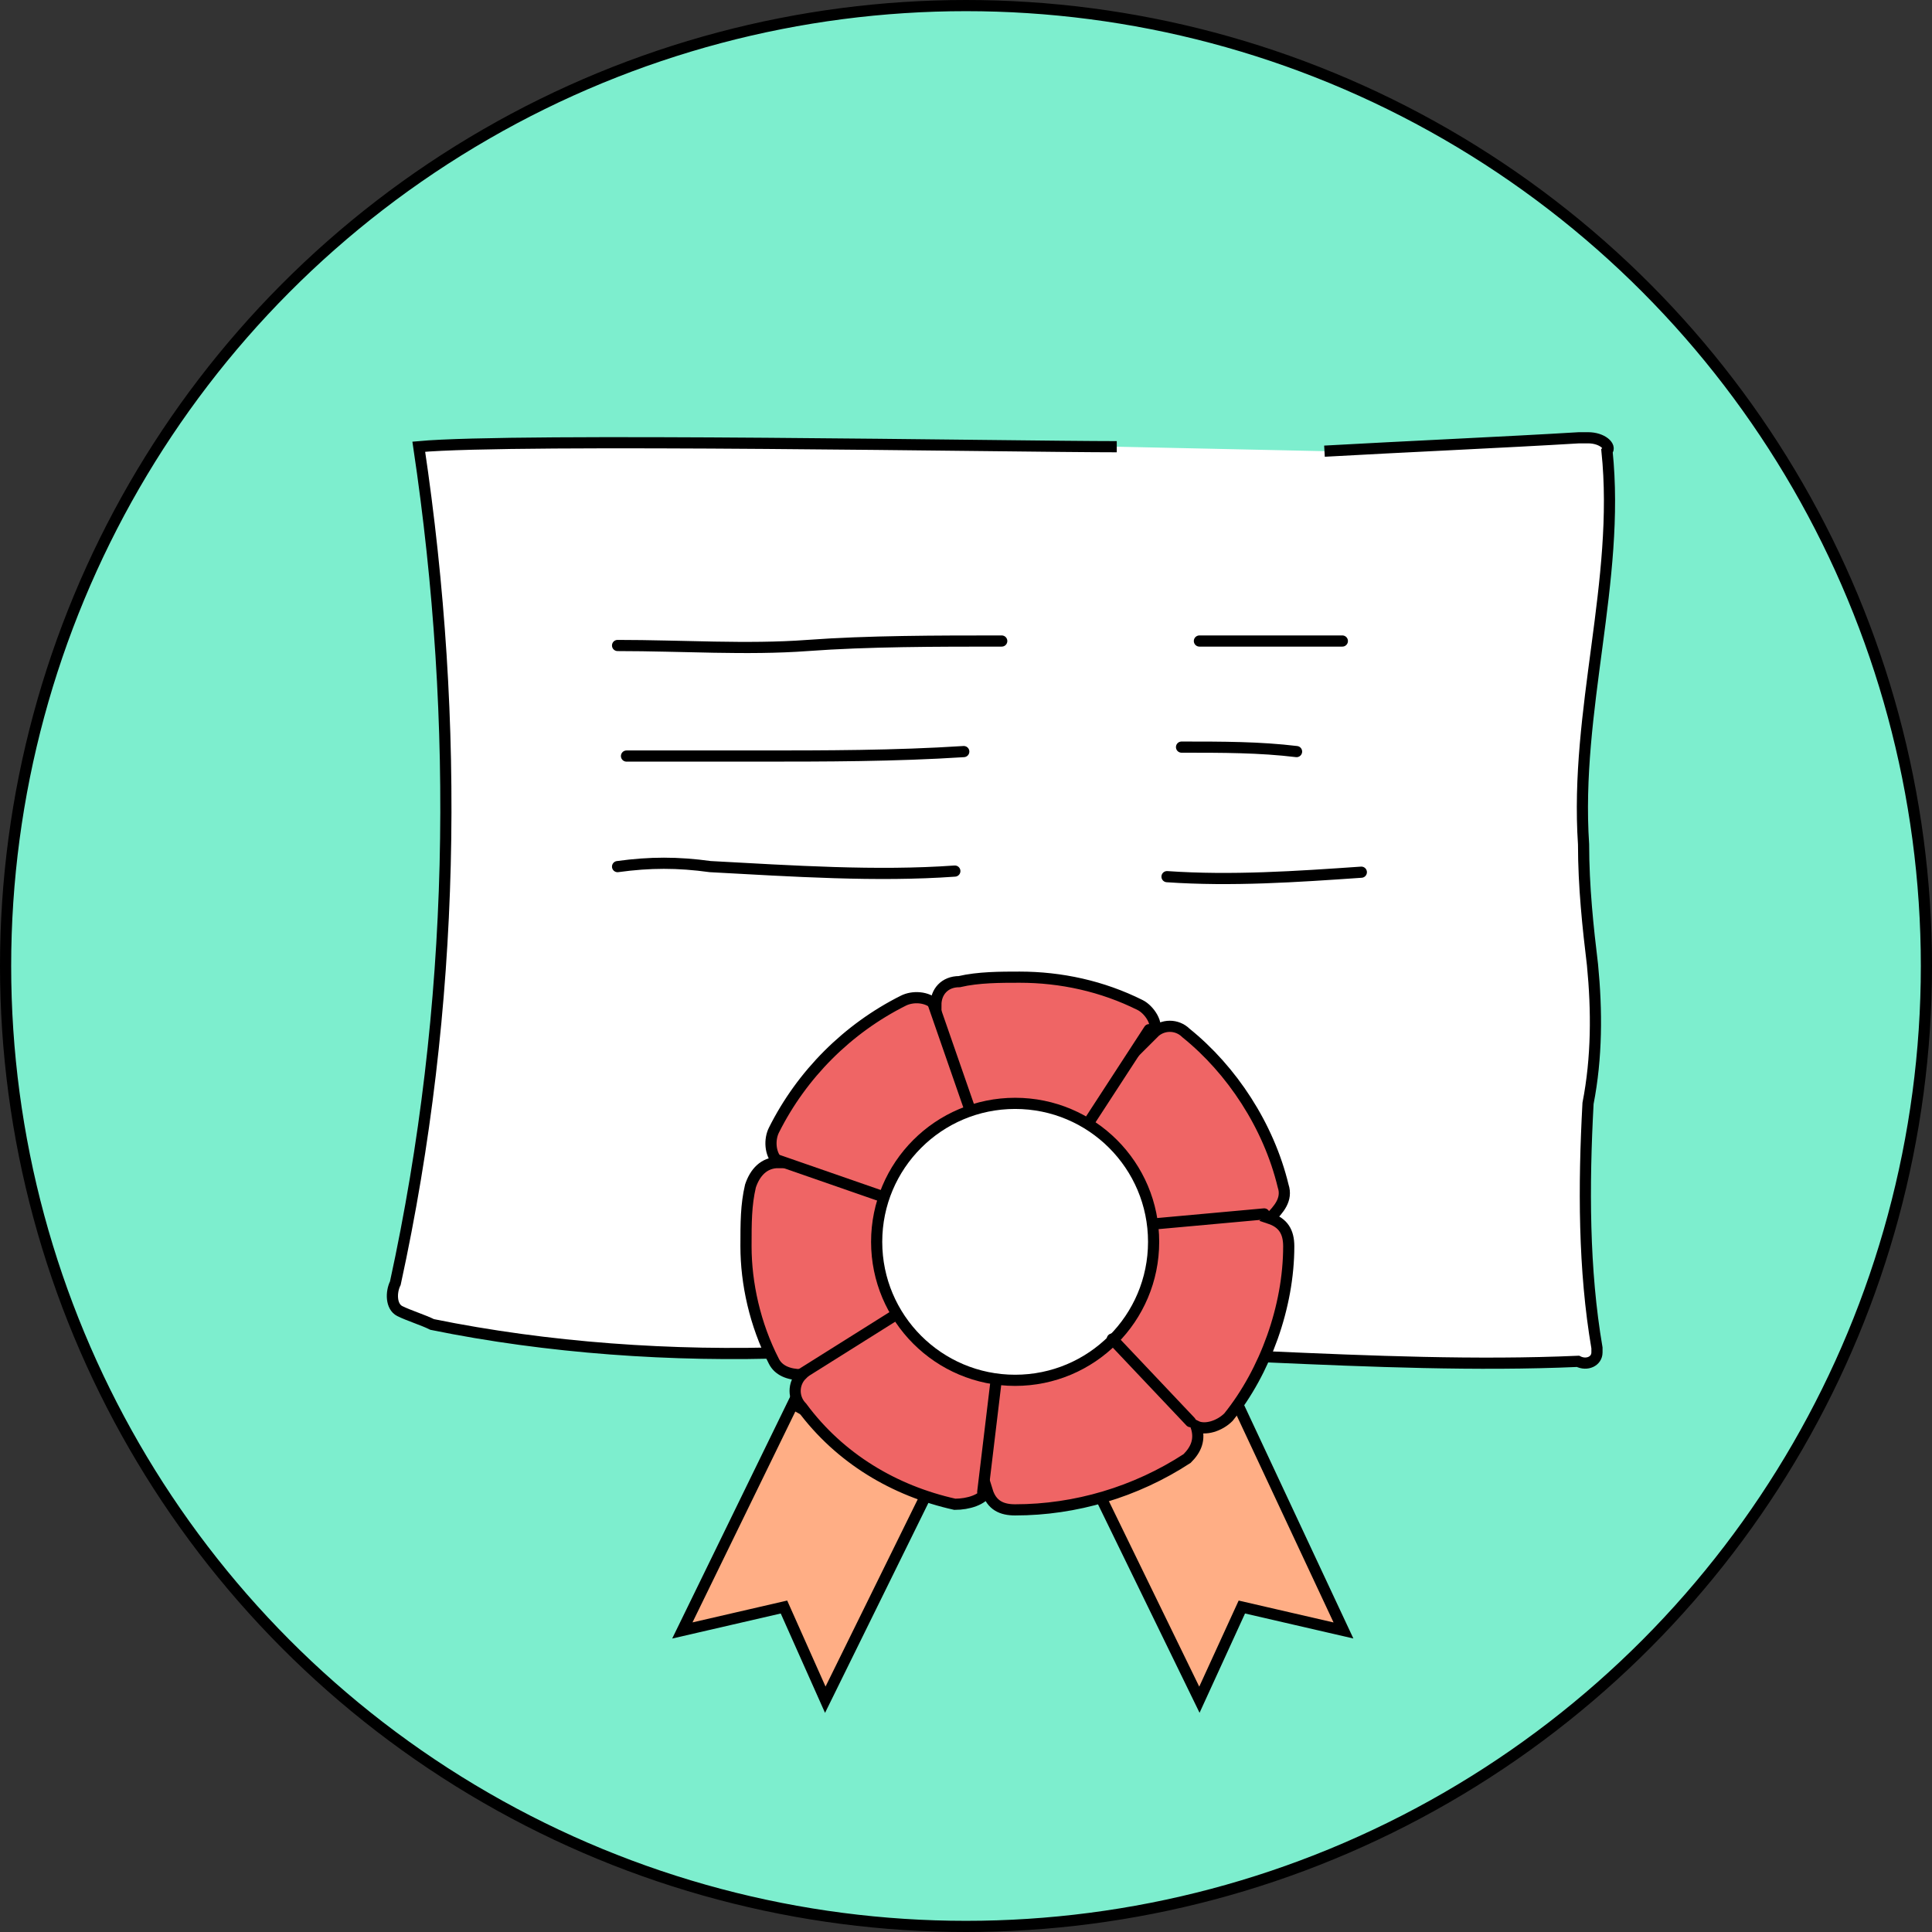
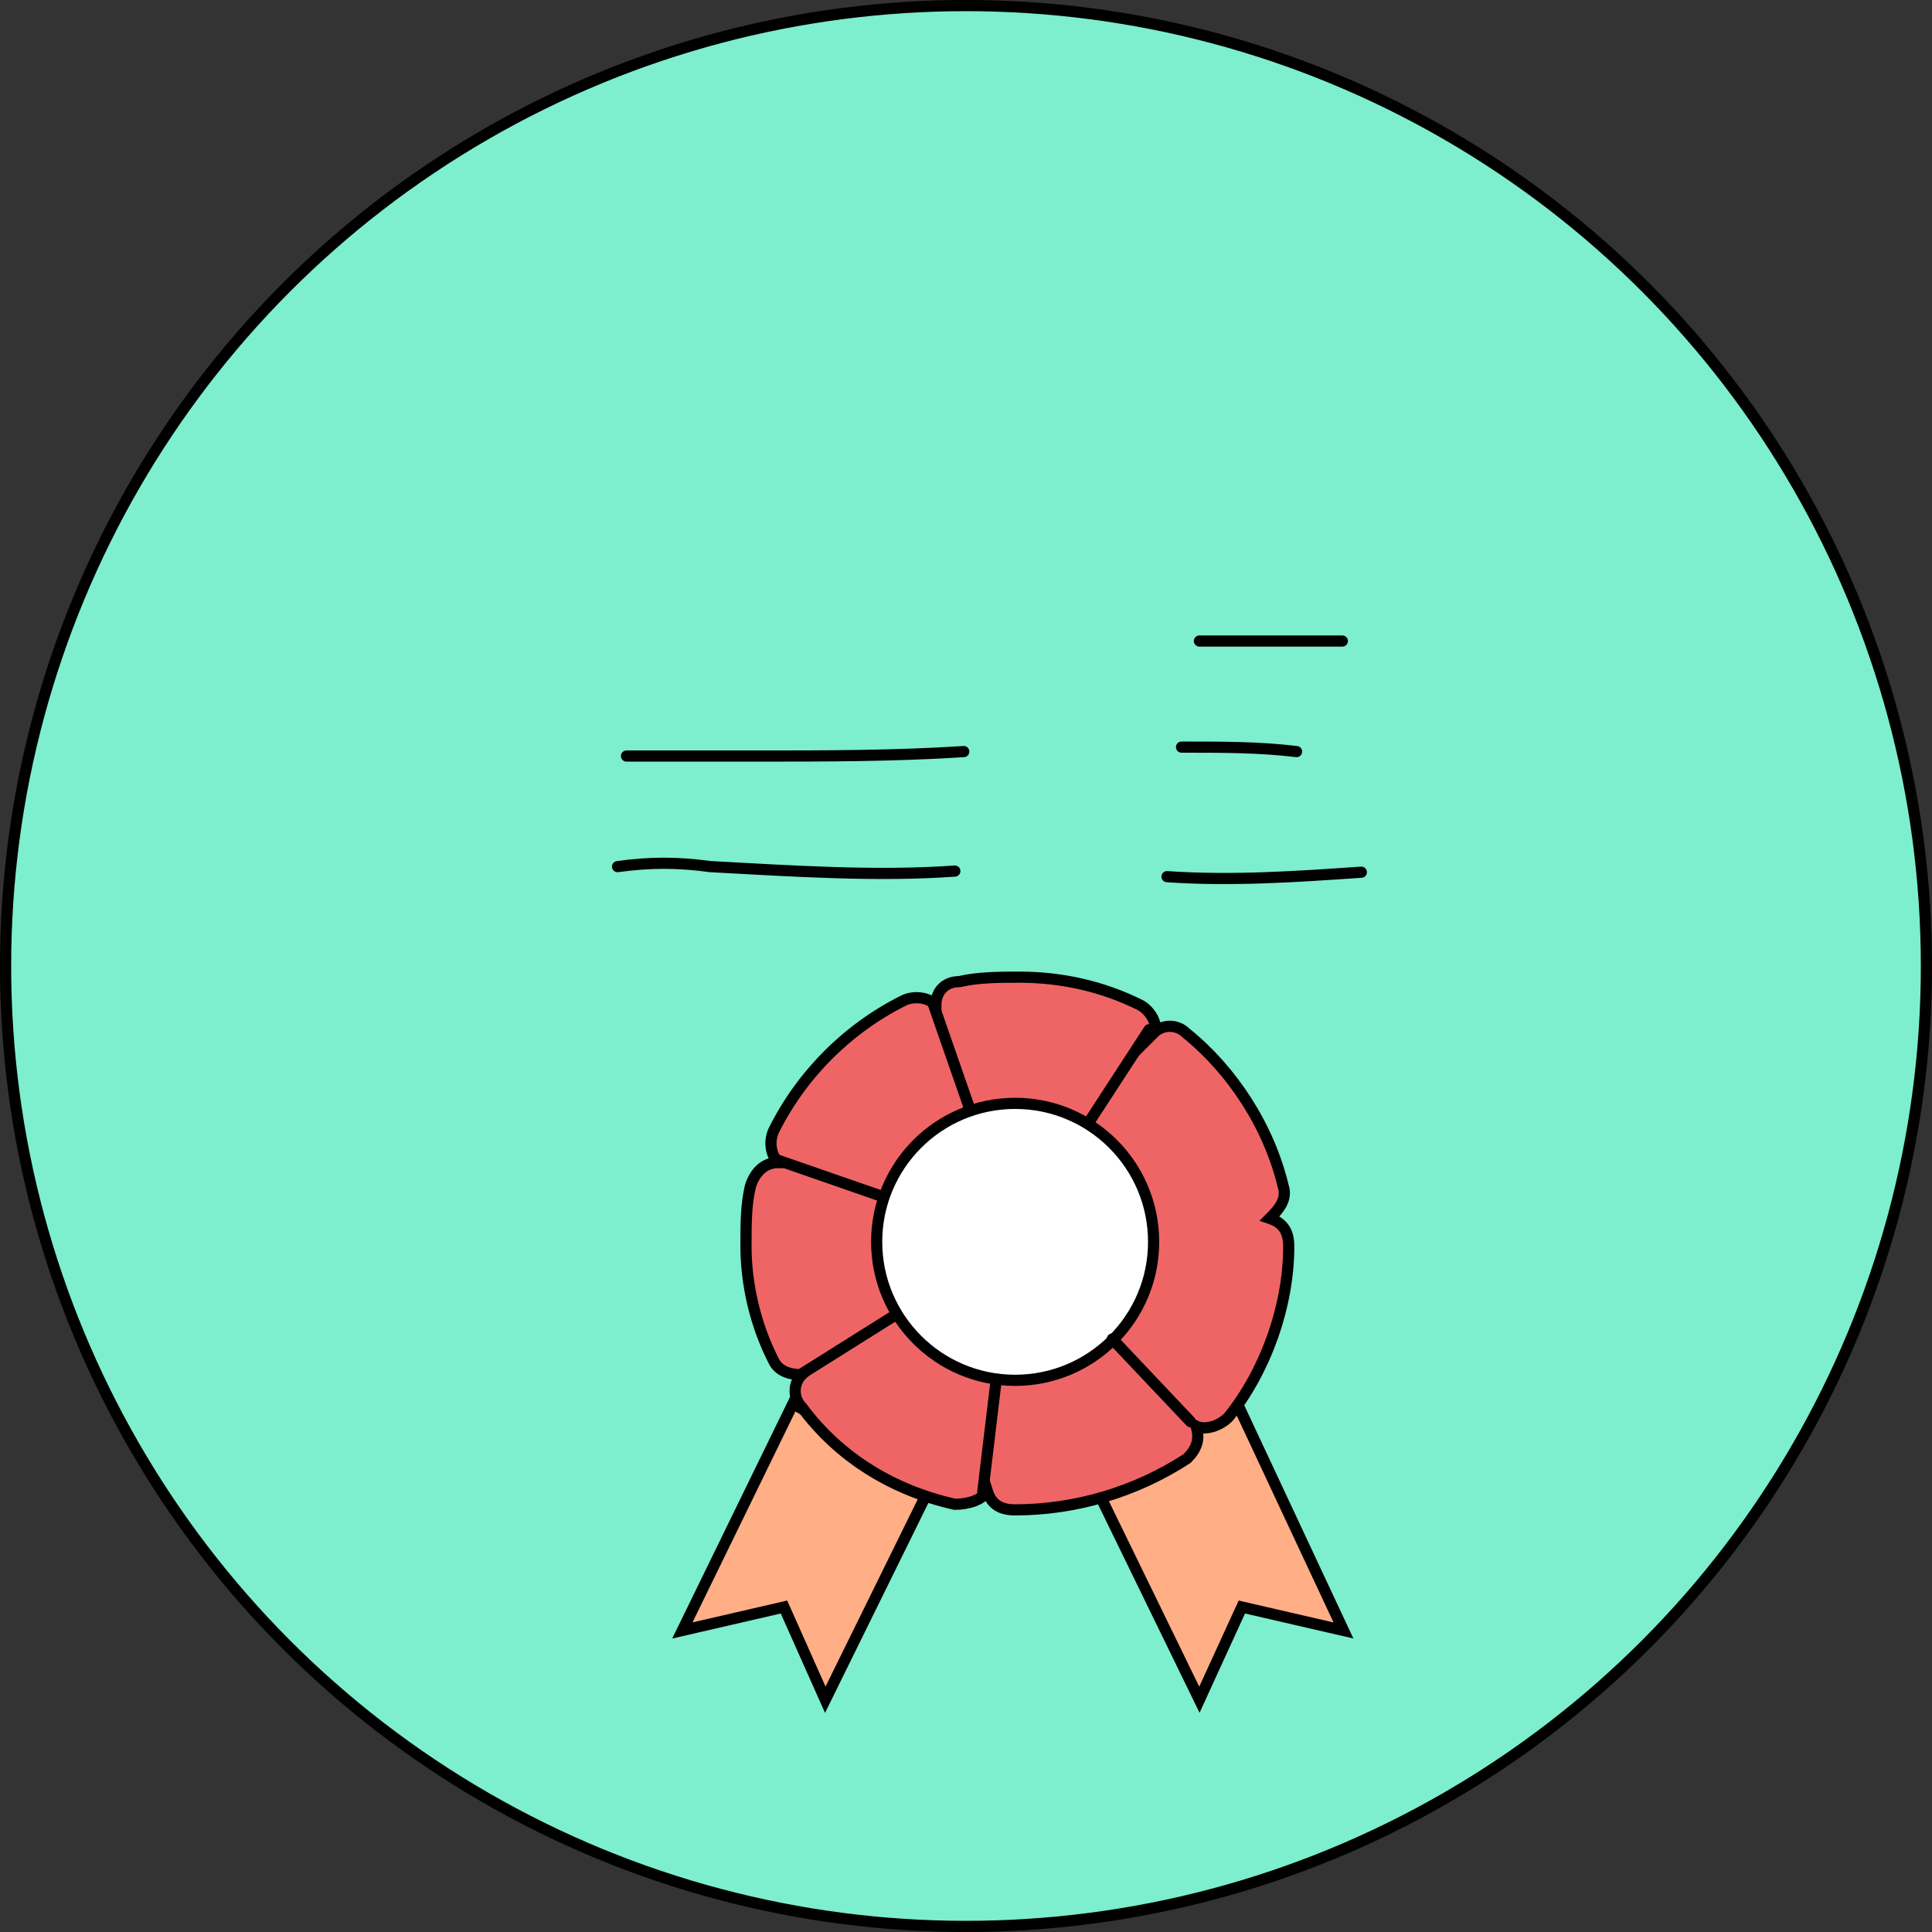
<svg xmlns="http://www.w3.org/2000/svg" version="1.1" id="Layer_1" x="0px" y="0px" viewBox="0 0 173 173" style="enable-background:new 0 0 173 173;" xml:space="preserve">
  <rect x="0" y="0" width="173" height="173" fill="#333333" stroke="none" />
  <style type="text/css">
	.st0{fill:#7DEECE;stroke:#000000;stroke-miterlimit:10;}
	.st1{fill:#FFFFFF;stroke:#000000;stroke-miterlimit:10;}
	.st2{fill:none;stroke:#000000;stroke-linecap:round;stroke-miterlimit:10;}
	.st3{fill:#FFAE85;stroke:#000000;stroke-miterlimit:10;}
	.st4{fill:#EF6565;stroke:#000000;stroke-miterlimit:10;}
	.st5{fill:none;stroke:#000000;stroke-linecap:round;stroke-linejoin:round;}
</style>
  <g id="capacita_installata_2021">
    <circle id="Foto" class="st0" cx="86.5" cy="86.5" r="86" />
  </g>
  <g id="Group_1087">
-     <path id="Path_10778" class="st1" d="M100,40c-9.1,0-53.8-0.8-62.5,0c3.7,24.8,3.3,50.1-2.1,74.9c-0.4,0.8-0.4,2.1,0.4,2.5   s2.1,0.8,2.9,1.2c10.3,2.1,21.5,2.9,32.3,2.5c14.5-0.4,29-0.4,42.6,0.4c9.1,0.4,18.6,0.8,27.7,0.4c0.8,0.4,1.7,0,1.7-0.8l0,0v-0.4   c-1.2-7-1.2-14.5-0.8-21.9c0.8-4.1,0.8-8.3,0.4-12.4c-0.4-3.3-0.8-7-0.8-10.8c-0.8-12,3.3-23.6,2.1-35.2c0.4-0.4-0.4-1.2-1.7-1.2   h-0.8c-6.6,0.4-15.7,0.8-22.8,1.2" />
-     <path id="Path_10781" class="st2" d="M55.3,57.8c5.8,0,11.6,0.4,17,0s11.6-0.4,17.4-0.4" />
    <path id="Path_10782" class="st2" d="M107.4,57.4h12.8" />
    <path id="Path_10783" class="st2" d="M56.1,67.7h11.6c6.2,0,12.4,0,18.6-0.4" />
    <path id="Path_10784" class="st2" d="M105.8,66.9c3.7,0,7,0,10.3,0.4" />
    <path id="Path_10785" class="st2" d="M55.3,77.6c2.9-0.4,5.4-0.4,8.3,0C71,78,78.5,78.5,85.5,78" />
    <path id="Path_10786" class="st2" d="M104.5,78.5c5.8,0.4,11.6,0,17.4-0.4" />
  </g>
  <polygon class="st3" points="71,125.7 61.1,146 70.2,143.9 73.9,152.2 83.5,132.7 " />
  <polygon class="st3" points="110.8,125.7 120.3,146 111.2,143.9 107.4,152.2 97.9,132.7 " />
  <path class="st4" d="M90.9,135.2L90.9,135.2c-1.2,0-2.1-0.4-2.5-1.7c-0.4,0.8-1.7,1.2-2.9,1.2c-5.4-1.2-10.3-4.1-13.7-8.7  c-0.8-0.8-0.8-2.1,0-2.9c-1.2,0-2.1-0.4-2.5-1.2c-1.7-3.3-2.5-7-2.5-10.3c0-2.1,0-3.7,0.4-5.4c0.4-1.2,1.2-2.1,2.5-2.1  c-0.8-0.8-0.8-2.1-0.4-2.9c2.5-5,6.6-9.1,11.6-11.6c0.8-0.4,2.1-0.4,2.9,0.4c0-1.2,0.8-2.1,2.1-2.1c1.7-0.4,3.7-0.4,5.4-0.4l0,0  c3.7,0,7.4,0.8,10.8,2.5c0.8,0.4,1.7,1.7,1.2,2.5c0.8-0.8,2.1-0.8,2.9,0c4.1,3.3,7.4,8.3,8.7,13.7c0.4,1.2-0.4,2.1-1.2,2.9  c1.2,0.4,1.7,1.2,1.7,2.5l0,0c0,5.4-2.1,11.2-5.4,15.3c-0.8,0.8-2.1,1.2-2.9,0.8c0.4,1.2,0,2.1-0.8,2.9  C101.7,133.6,96.3,135.2,90.9,135.2z" />
  <circle class="st1" cx="90.9" cy="111.2" r="12.4" />
  <line class="st5" x1="102.9" y1="92.2" x2="97.5" y2="100.5" />
  <line class="st5" x1="83.5" y1="89.7" x2="86.8" y2="99.2" />
  <line class="st5" x1="69.4" y1="103.8" x2="78.9" y2="107.1" />
-   <line class="st5" x1="113.2" y1="108.7" x2="103.3" y2="109.6" />
  <line class="st5" x1="71.5" y1="123.2" x2="80.1" y2="117.8" />
  <line class="st5" x1="88" y1="133.6" x2="89.2" y2="123.6" />
  <line class="st5" x1="106.6" y1="127.3" x2="99.6" y2="119.9" />
</svg>